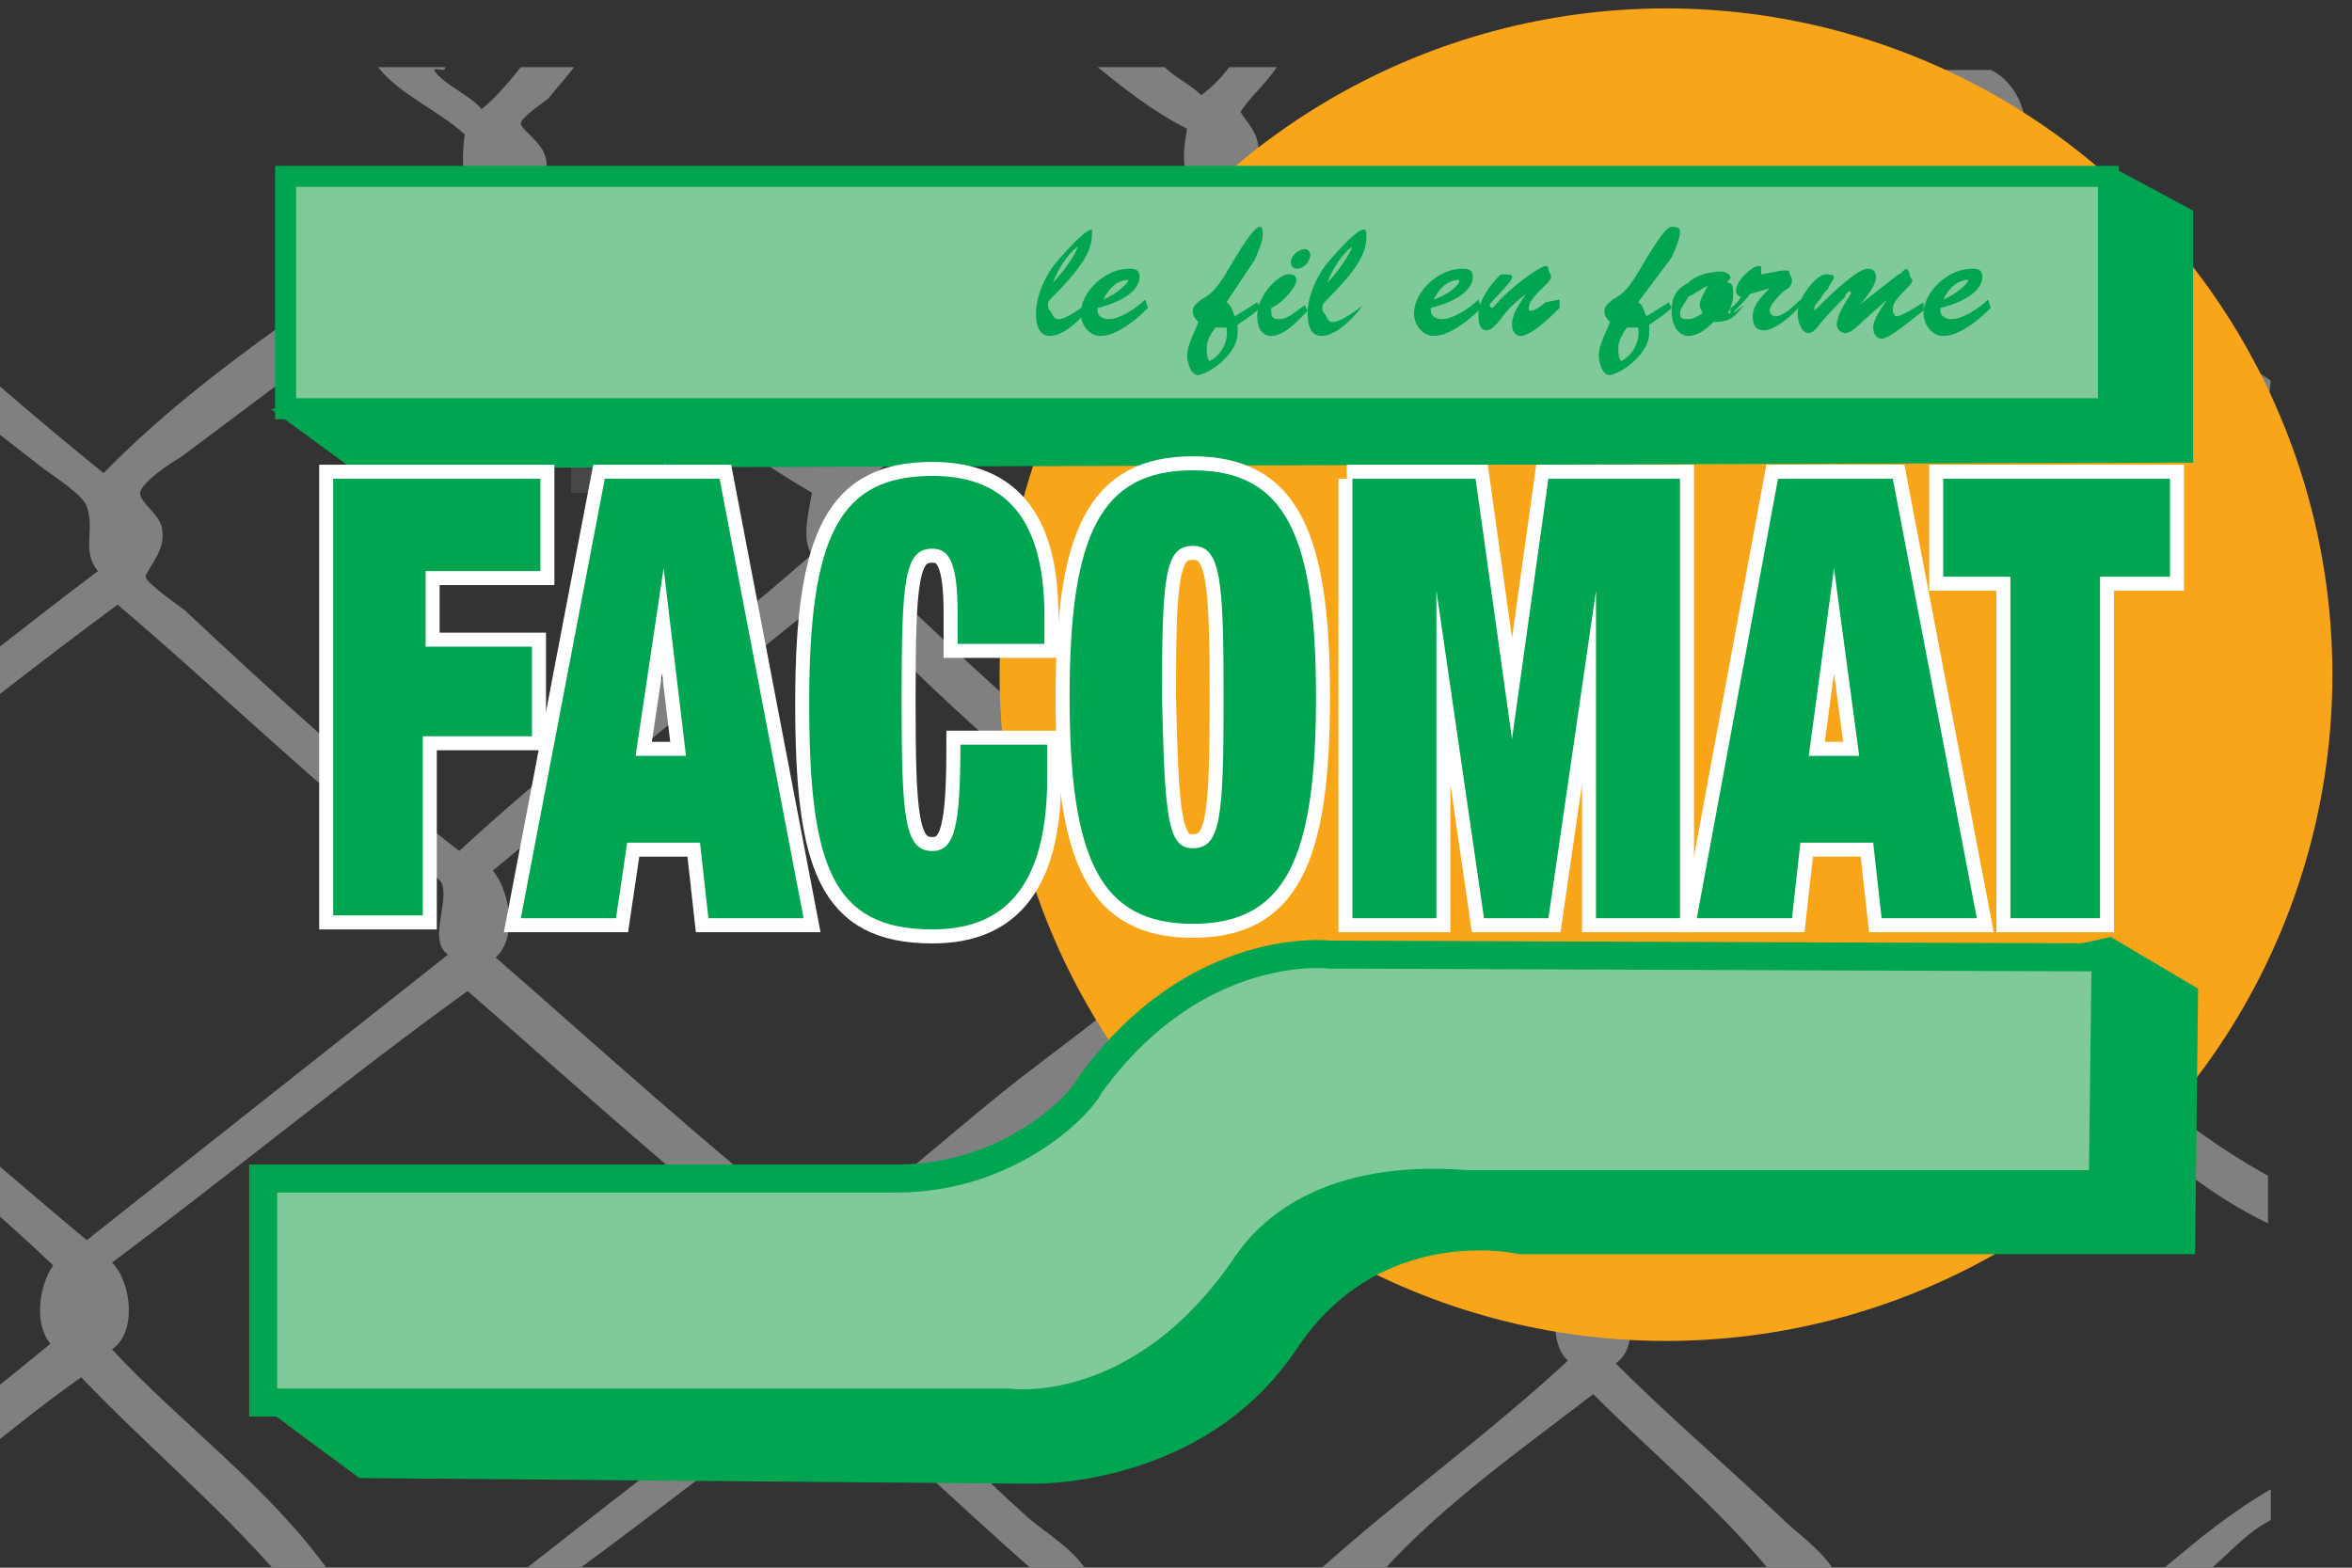
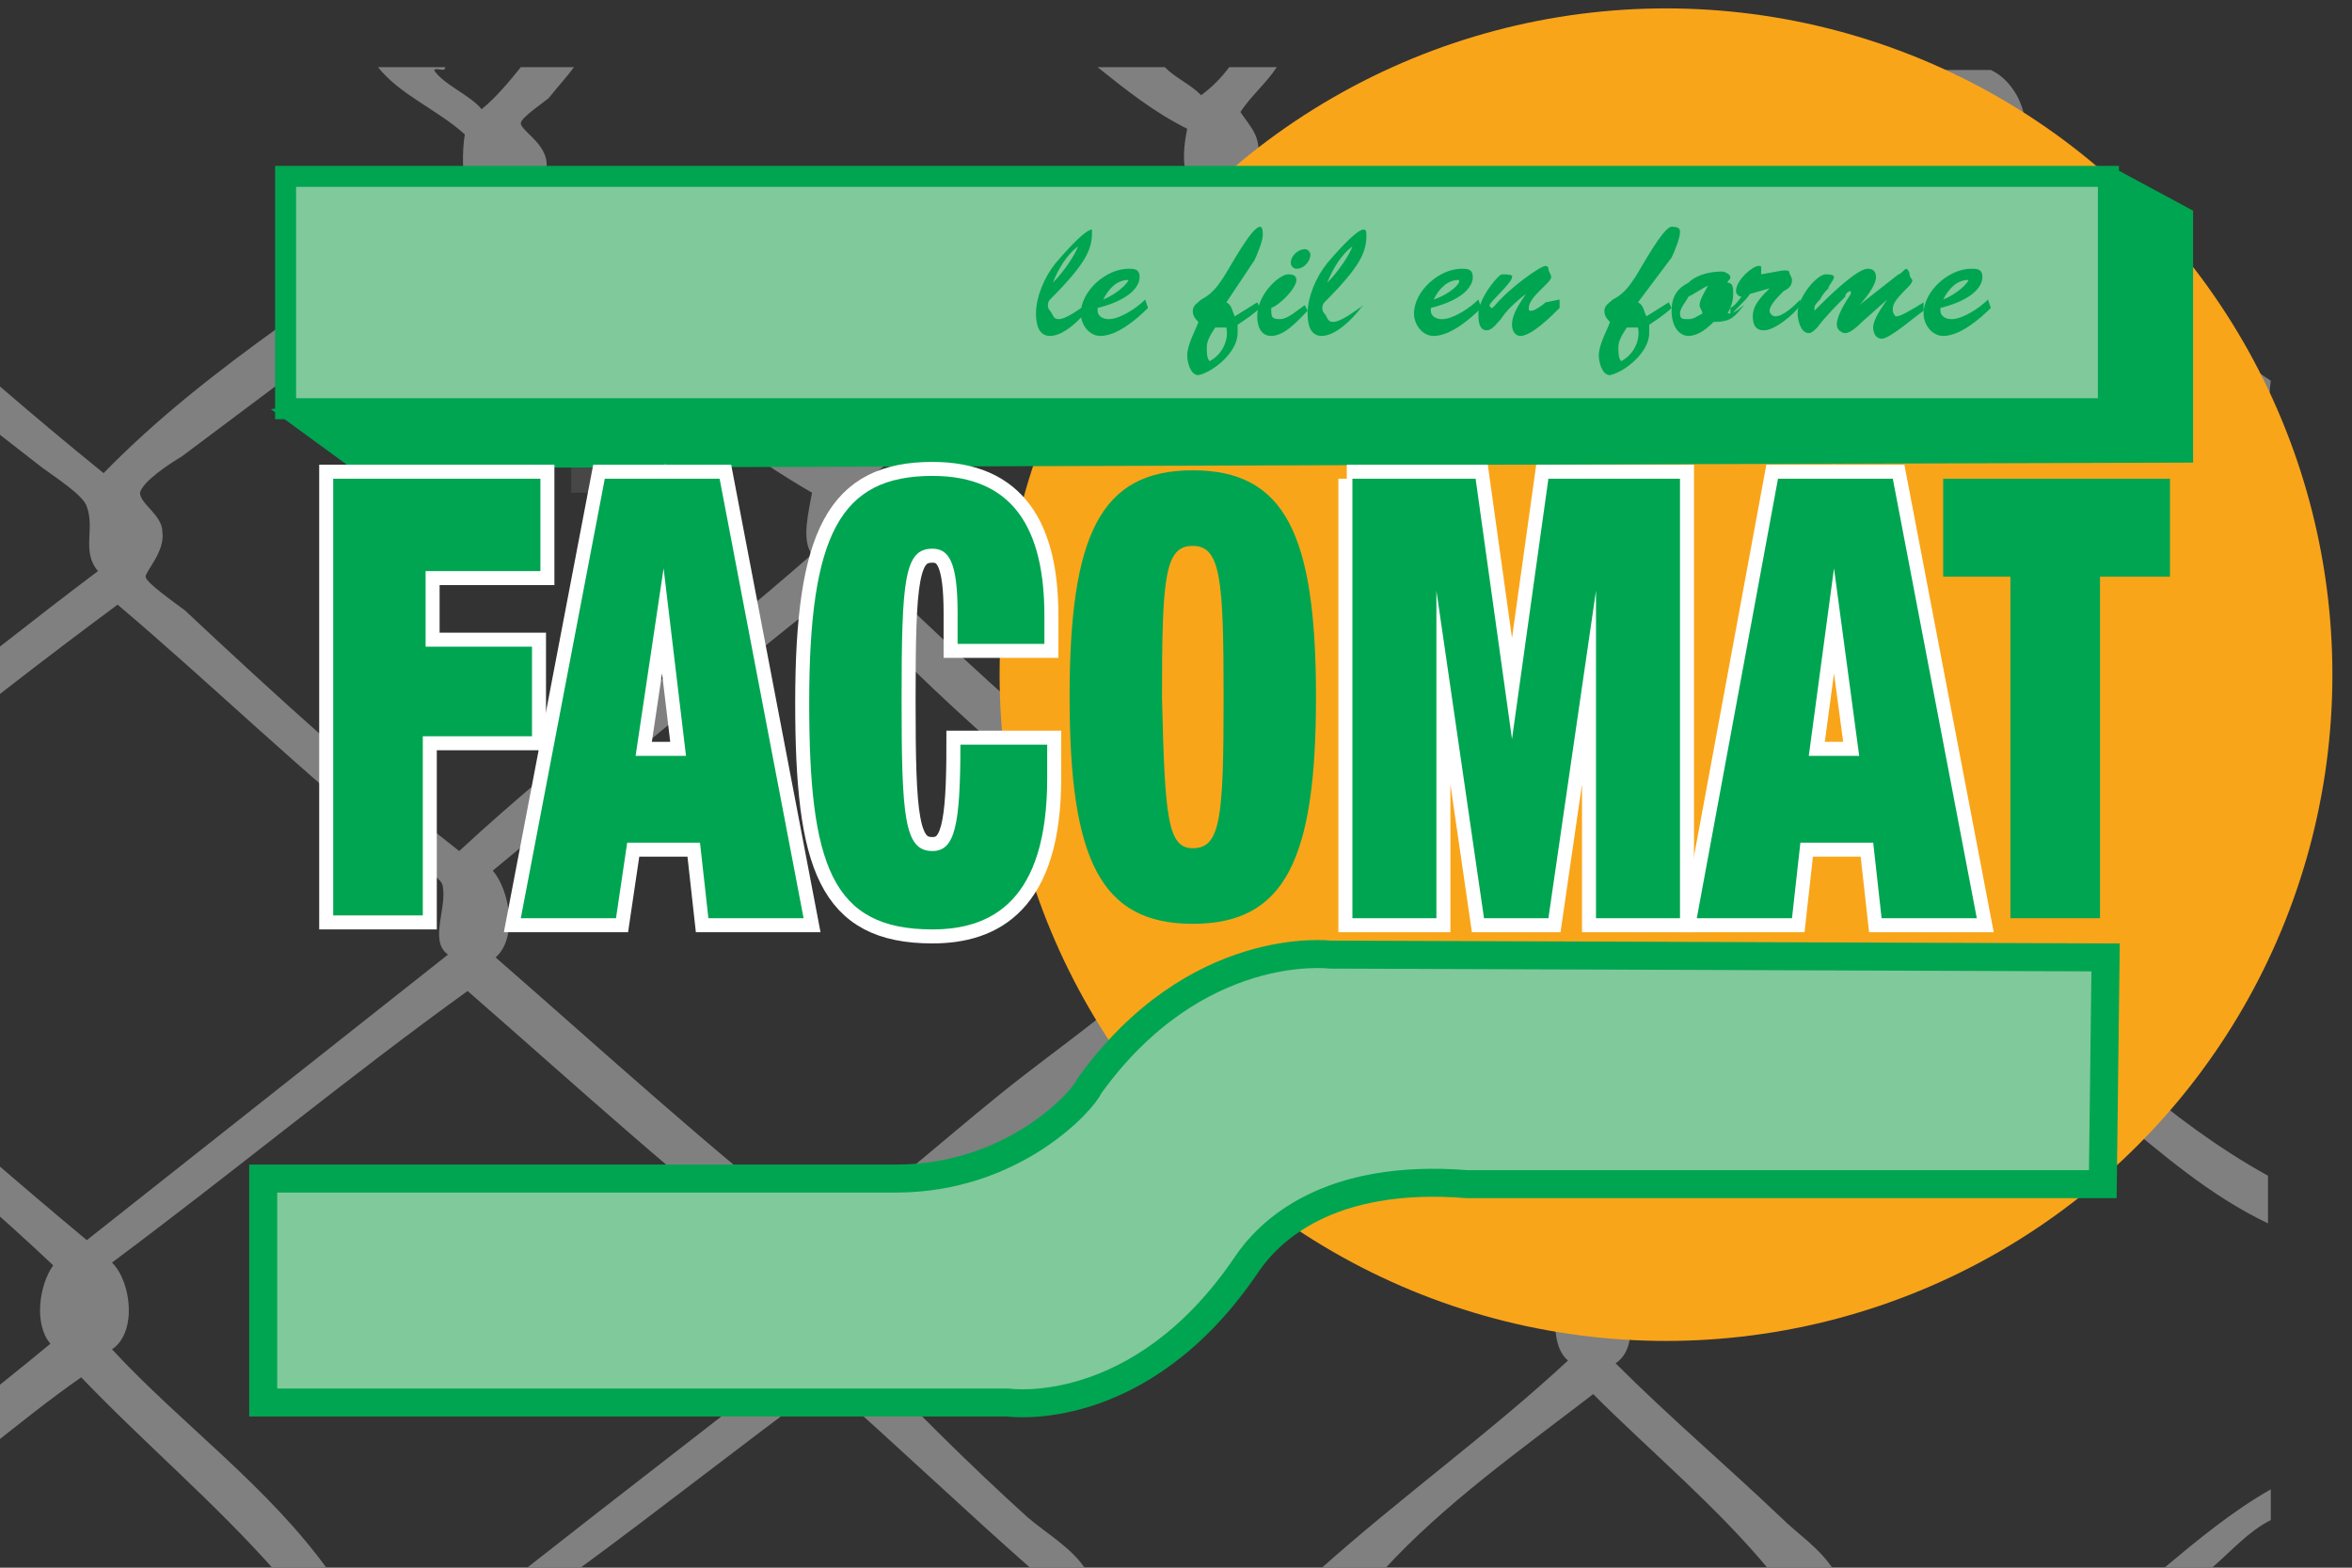
<svg xmlns="http://www.w3.org/2000/svg" xmlns:xlink="http://www.w3.org/1999/xlink" version="1.1" id="Layer_1" x="0px" y="0px" viewBox="0 0 84 56" style="enable-background:new 0 0 84 56;" xml:space="preserve">
  <rect x="0" y="0" width="84" height="56" fill="#333333" stroke="none" />
  <style type="text/css">
	.st0{fill-rule:evenodd;clip-rule:evenodd;fill:#808080;}
	.st1{fill:#F9A51A;}
	.st2{opacity:0.1;fill:#FFFFFF;}
	.st3{clip-path:url(#SVGID_2_);}
	.st4{clip-path:url(#SVGID_4_);}
	.st5{fill:#00A551;stroke:#00A551;stroke-width:0.25;stroke-miterlimit:10;}
	.st6{fill:#80C99B;stroke:#00A551;stroke-width:0.75;stroke-miterlimit:10;}
	.st7{fill:#00A551;}
	.st8{fill:#00A551;stroke:#00A551;stroke-miterlimit:10;}
	.st9{fill:#80C99B;stroke:#00A551;stroke-miterlimit:10;}
	.st10{fill:#00A551;stroke:#FFFFFF;stroke-miterlimit:10;}
</style>
  <g>
    <g>
      <path class="st0" d="M-3.9,10.4c2.5,2.2,5,4.4,7.6,6.5c3.8-3.9,8.6-6.7,13-10c-0.2-0.5-0.2-1.5-0.1-2.1c-1-0.9-2.3-1.4-3.1-2.4    c0.8,0,1.6,0,2.4,0c0,0.2-0.3,0-0.4,0.1c0.3,0.5,1.3,0.9,1.7,1.4c0.5-0.4,1-1,1.4-1.5c0.6,0,1.3,0,1.9,0C20.2,2.8,20,3,19.6,3.5    c-0.1,0.1-1,0.7-1,0.9c0,0.3,1.1,0.8,0.9,1.7c-0.1,0.5-0.4,0.7-0.9,1.1c3.1,3.8,7.2,6.5,11.1,9.4c4.1-3.6,8.5-6.8,12.7-10.3    c-0.2-0.5-0.1-1.2,0-1.7c-1.2-0.6-2.2-1.4-3.2-2.2c0.8,0,1.6,0,2.4,0c0.4,0.4,0.9,0.6,1.3,1c0.4-0.3,0.7-0.6,1-1    c0.6,0,1.1,0,1.7,0c-0.4,0.6-0.9,1-1.3,1.6c0.4,0.6,0.8,0.9,0.6,1.9c-0.1,0.4-0.7,0.8-0.7,1c0,0.2,1.1,1,1.4,1.3    c3.3,2.9,7,6.1,10.8,8.2c4.4-3.5,8.8-7.2,13.2-10.8c-0.1-0.5-0.3-1.2-0.1-1.7c-0.5-0.6-1.5-0.6-1.6-1.4c1.1,0,2.1,0,3.2,0    c1.1,0.5,1.8,2.4,0.6,3.3c2.8,2.9,5.9,5.5,9.4,7.8c-0.1,0.7,0,1-0.1,1.4c-1.3-0.2-2.2-1.1-3.1-1.7c-2.3-1.6-4.5-3.3-6.5-5.3    c-0.4-0.4-1-1.2-1.1-1.2c-0.2,0-1.2,1.1-1.6,1.4c-3.6,3-7.6,5.9-11.1,9c0.9,0.6,1.1,2.3,0.1,2.9c3.8,4,8.5,7.2,13,10.5    c2.8-2.5,5.8-4.8,8.8-7.1c0.4-0.3,0.8-0.8,1.4-0.8c0,0.6,0,1.1,0,1.7c-3.1,2.3-6.2,4.5-9,7c0,0.4,0.4,0.5,0.5,0.9    c0.2,0.9-0.3,1.8-0.7,2.2c2.9,2.7,5.7,5.5,9.3,7.5c0,0.6,0,1.1,0,1.7c-2.1-1-3.8-2.5-5.5-3.9c-1.7-1.4-3.3-2.9-5-4.3    c-4.4,3.3-8.6,6.9-12.9,10.3c0.6,0.6,1,2.3,0.1,2.9c1.9,1.9,3.9,3.6,5.9,5.5c0.6,0.6,1.4,1.1,1.9,1.9c-0.8,0-1.6,0-2.3,0    c-1.9-2.3-4.2-4.2-6.3-6.3c-2.6,2-5.3,3.9-7.5,6.3c-0.8,0-1.6,0-2.3,0c2.9-2.6,6.1-4.9,8.9-7.5c-0.6-0.5-0.5-1.7-0.3-2.6    c-4.2-3.6-9-6.6-12.7-10.7c-3.4,2.7-7.3,6-11,8.9c-0.4,0.3-1.6,1-1.6,1.2c0,0.1,0.6,0.9,0.6,1.1c0.2,0.9-0.1,1.1-0.4,1.7    c2,2.1,4,4.1,6.1,6c0.7,0.6,1.6,1.1,2.1,1.9c-0.6,0-1.3,0-1.9,0c-2.5-2.2-4.9-4.5-7.4-6.7c-3,2.2-5.9,4.5-8.9,6.7    c-0.6,0-1.2,0-1.9,0c3.3-2.6,6.7-5.2,10-7.8c-0.6-0.7-0.7-2.1-0.1-2.8c-4.2-3.2-8-6.7-11.9-10.1c-4.3,3.1-8.4,6.5-12.7,9.7    c0.7,0.7,0.9,2.5,0,3.1c2.5,2.7,5.6,4.9,7.8,8c-0.6,0-1.2,0-1.9,0c-2.2-2.5-4.7-4.6-7-7c-2.3,1.6-4.3,3.5-6.8,5    c0-5.3,0-10.6,0-15.9c2.3,2,4.6,4,7,6c4.3-3.4,8.6-6.8,12.9-10.2c-0.7-0.5,0-1.7-0.2-2.5c-0.1-0.3-1-0.8-1.5-1.2    c-3.4-2.7-6.9-6.1-10.1-8.8c-2.7,2-5.4,4.1-8,6.2c0-0.6,0-1.2,0-1.8c2.7-2,4.9-3.8,7.3-5.6c-0.6-0.7-0.1-1.5-0.4-2.3    c-0.1-0.4-1.2-1.1-1.6-1.4c-1.8-1.4-3.6-2.8-5.2-4.1c-0.1,3.6,0,7.3-0.1,10.9 M69.5,2.8c0.2,0,0.4,0.2,0.4-0.1    C69.8,2.6,69.6,2.7,69.5,2.8z M43.1,7.6c-3.1,2.7-7.3,5.8-10.8,8.5c-0.4,0.3-1.5,1.1-1.5,1.3c0,0.1,0.5,0.5,0.6,0.6    c0.5,0.9,0.1,1.6-0.4,2.3c3.8,3.6,7.5,7.2,12,10.1c2.2-1.7,4.2-3.6,6.4-5.4c2.2-1.8,4.5-3.4,6.6-5.3c-0.2-0.5-0.3-1.5-0.1-2.1    C51.3,14.4,46.7,11.5,43.1,7.6z M17.3,8.2c0,0.1-0.1,0.1-0.1,0.1c-3.5,2.6-7.1,5.3-10.7,8C6,16.6,5.1,17.2,5,17.6    C5,18,5.8,18.4,5.8,19c0.1,0.7-0.6,1.4-0.6,1.6c0,0.2,1,0.9,1.4,1.2c3.2,3,6.6,6.1,9.8,8.6c4-3.7,8.5-7,12.6-10.6    c-0.4-0.5-0.1-1.6,0-2.2C24.5,15,21.1,11.4,17.3,8.2z M56.6,20.9c-4.2,3.5-8.4,6.9-12.6,10.3c0.8,0.8,0.7,2.4-0.1,3.1    c3.9,3.8,8.2,7.2,12.7,10.4C61,41,65.6,37.8,69.8,34c-0.4-0.6-0.2-1.8,0-2.5C64.7,28.6,60.7,24.7,56.6,20.9z M29.8,21.1    c-4.2,3.3-8.2,6.7-12.2,10c0.6,0.7,0.9,2.4,0.1,3.1c3.9,3.4,7.6,6.8,11.7,10c2.2-1.6,4.2-3.4,6.3-5.1c2.1-1.7,4.4-3.2,6.3-5.2    c-0.4-0.6-0.2-1.7-0.1-2.5C37.4,28.6,33.5,24.9,29.8,21.1z M-3.9,52.7C-2,51,0,49.5,1.8,48c-0.6-0.7-0.4-2.1,0.1-2.8    C0,43.4-2,41.7-3.9,40.1" />
      <path class="st0" d="M69.9,2.7c-0.1,0.3-0.2,0-0.4,0.1C69.6,2.7,69.8,2.6,69.9,2.7z" />
      <path class="st0" d="M79,56c-0.6,0-1.1,0-1.7,0c1.2-1,2.4-2,3.8-2.8c0,0.4,0,0.8,0,1.1C80.3,54.7,79.7,55.4,79,56z" />
    </g>
  </g>
  <circle class="st1" cx="59.5" cy="24.1" r="23.8" />
  <rect x="20.4" y="10.4" class="st2" width="4.4" height="7.2" />
  <g>
    <defs>
      <circle id="SVGID_1_" cx="63.4" cy="16.5" r="18.7" />
    </defs>
    <clipPath id="SVGID_2_">
      <use xlink:href="#SVGID_1_" style="overflow:visible;" />
    </clipPath>
    <g class="st3">
      <defs>
        <rect id="SVGID_3_" x="44.6" y="-2.2" transform="matrix(0.174 -0.985 0.985 0.174 36.127 76.027)" width="37.5" height="37.5" />
      </defs>
      <clipPath id="SVGID_4_">
        <use xlink:href="#SVGID_3_" style="overflow:visible;" />
      </clipPath>
      <g class="st4">
        <defs>
          <rect id="SVGID_5_" x="43.9" y="-3" width="39" height="39" />
        </defs>
        <clipPath id="SVGID_6_">
          <use xlink:href="#SVGID_5_" style="overflow:visible;" />
        </clipPath>
      </g>
    </g>
  </g>
  <polygon class="st5" points="10,14.7 12.6,16.6 78.2,16.4 78.2,7.6 75.6,6.2 " />
  <rect x="10.2" y="6.3" class="st6" width="65.1" height="8.3" />
  <g>
    <path class="st7" d="M38.9,11c-0.3,0.4-0.9,1-1.4,1c-0.4,0-0.5-0.4-0.5-0.8c0-0.6,0.3-1.3,0.7-1.8c0.6-0.7,1.1-1.2,1.3-1.2   C39,8.1,39,8.2,39,8.3c0,0.6-0.2,1.1-1.5,2.4c-0.1,0.1-0.1,0.3,0,0.4c0.1,0.1,0.1,0.3,0.3,0.3c0.3,0,0.8-0.4,1.1-0.6L38.9,11z    M37.6,10.1c0.4-0.4,0.8-1,0.9-1.3h0v0l0,0C38.1,9.1,37.8,9.6,37.6,10.1L37.6,10.1z" />
    <path class="st7" d="M41,11c-0.4,0.4-1.1,1-1.7,1c-0.4,0-0.7-0.4-0.7-0.8c0-0.8,0.9-1.6,1.7-1.6c0.2,0,0.4,0,0.4,0.3   c0,0.3-0.3,0.8-1.5,1.1l0,0.1c0,0.2,0.2,0.3,0.4,0.3c0.4,0,1-0.4,1.3-0.7L41,11z M40.3,10C40.3,9.9,40.3,9.9,40.3,10   c-0.4,0-0.7,0.3-0.9,0.7C39.9,10.5,40.3,10.1,40.3,10z" />
    <path class="st7" d="M43.8,10.8c0.2,0.1,0.2,0.3,0.3,0.5l0.8-0.5L45,11c-0.2,0.2-0.5,0.4-0.8,0.6c0,0.1,0,0.2,0,0.3   c0,0.7-0.9,1.4-1.4,1.5c-0.3,0-0.4-0.5-0.4-0.7c0-0.4,0.3-0.9,0.4-1.2c-0.1-0.1-0.2-0.2-0.2-0.4c0-0.2,0.2-0.3,0.3-0.4   c0.4-0.2,0.6-0.5,0.8-0.8c0.2-0.3,1-1.8,1.3-1.8c0.1,0,0.1,0.2,0.1,0.3c0,0.2-0.2,0.7-0.3,0.9L43.8,10.8z M43.8,11.7   c-0.2,0-0.3,0-0.4,0c-0.2,0.3-0.3,0.5-0.3,0.7c0,0.2,0,0.4,0.1,0.5C43.6,12.7,43.9,12.2,43.8,11.7z" />
    <path class="st7" d="M46.7,11.1c-0.3,0.3-0.8,0.9-1.3,0.9c-0.4,0-0.5-0.4-0.5-0.7c0-0.8,0.8-1.5,1.1-1.5c0.1,0,0.3,0,0.3,0.2   c0,0.3-0.6,0.9-0.9,1c0,0.3,0,0.4,0.3,0.4c0.3,0,0.6-0.3,0.9-0.5L46.7,11.1z M46.1,9.4c0-0.3,0.3-0.5,0.5-0.5   c0.1,0,0.2,0.1,0.2,0.2c0,0.2-0.2,0.5-0.5,0.5C46.2,9.6,46.1,9.5,46.1,9.4z" />
    <path class="st7" d="M48.6,11c-0.3,0.4-0.9,1-1.4,1c-0.4,0-0.5-0.4-0.5-0.8c0-0.6,0.3-1.3,0.7-1.8c0.6-0.7,1.1-1.2,1.3-1.2   c0.1,0,0.1,0.1,0.1,0.2c0,0.6-0.2,1.1-1.5,2.4c-0.1,0.1-0.1,0.3,0,0.4c0.1,0.1,0.1,0.3,0.3,0.3c0.3,0,0.8-0.4,1.1-0.6L48.6,11z    M47.4,10.1c0.4-0.4,0.8-1,0.9-1.3h0v0l0,0C47.9,9.1,47.6,9.6,47.4,10.1L47.4,10.1z" />
    <path class="st7" d="M52.9,11c-0.4,0.4-1.1,1-1.7,1c-0.4,0-0.7-0.4-0.7-0.8c0-0.8,0.9-1.6,1.7-1.6c0.2,0,0.4,0,0.4,0.3   c0,0.3-0.3,0.8-1.5,1.1l0,0.1c0,0.2,0.2,0.3,0.4,0.3c0.4,0,1-0.4,1.3-0.7L52.9,11z M52.1,10C52.1,9.9,52.1,9.9,52.1,10   c-0.4,0-0.7,0.3-0.9,0.7C51.8,10.5,52.2,10.1,52.1,10z" />
    <path class="st7" d="M55.7,10.7l0,0.3c-0.3,0.3-1,1-1.4,1c-0.2,0-0.3-0.2-0.3-0.4c0-0.4,0.3-0.8,0.5-1.1l0,0   c-0.4,0.3-0.7,0.6-0.9,0.9c-0.1,0.1-0.3,0.4-0.5,0.4c-0.3,0-0.3-0.4-0.3-0.6c0-0.4,0.4-1,0.7-1.3c0.1-0.1,0.1-0.1,0.2-0.1   c0.4,0,0.3,0.1,0.3,0.1c0,0.2-0.8,0.9-0.8,1c0,0,0,0.1,0.1,0.1c0,0,0.1-0.1,0.1-0.1c0.5-0.6,1.6-1.4,1.8-1.4c0,0,0.1,0,0.1,0.1   c0,0.1,0.1,0.2,0.1,0.3c0,0.2-0.8,0.7-0.8,1.1c0,0.1,0,0.1,0.1,0.1c0.1,0,0.4-0.2,0.5-0.3L55.7,10.7z" />
    <path class="st7" d="M58.5,10.8c0.2,0.1,0.2,0.3,0.3,0.5l0.8-0.5l0.1,0.2c-0.2,0.2-0.5,0.4-0.8,0.6c0,0.1,0,0.2,0,0.3   c0,0.7-0.9,1.4-1.4,1.5c-0.3,0-0.4-0.5-0.4-0.7c0-0.4,0.3-0.9,0.4-1.2c-0.1-0.1-0.2-0.2-0.2-0.4c0-0.2,0.2-0.3,0.3-0.4   c0.4-0.2,0.6-0.5,0.8-0.8c0.2-0.3,1-1.8,1.3-1.8C60,8.1,60,8.2,60,8.3c0,0.2-0.2,0.7-0.3,0.9L58.5,10.8z M58.5,11.7   c-0.2,0-0.3,0-0.4,0c-0.2,0.3-0.3,0.5-0.3,0.7c0,0.2,0,0.4,0.1,0.5C58.3,12.7,58.6,12.2,58.5,11.7z" />
    <path class="st7" d="M62.2,11c-0.3,0.4-0.5,0.5-1,0.5c-0.3,0.3-0.6,0.5-0.9,0.5c-0.3,0-0.6-0.3-0.6-0.9c0-0.5,0.2-0.8,0.6-1   c0.3-0.3,0.8-0.4,1.2-0.4c0.1,0,0.3,0.1,0.3,0.2c0,0.1-0.1,0.1-0.1,0.2c0.2,0,0.2,0.2,0.2,0.4c0,0.3-0.1,0.5-0.2,0.7   c0.3,0,0.4-0.2,0.6-0.3L62.2,11z M61,10.2L61,10.2c-0.2,0.1-0.5,0.3-0.7,0.4C60.2,10.8,60,11,60,11.2c0,0.2,0.1,0.2,0.3,0.2   c0.2,0,0.3-0.1,0.5-0.2c0-0.1-0.1-0.2-0.1-0.3C60.7,10.7,60.9,10.4,61,10.2L61,10.2L61,10.2z" />
    <path class="st7" d="M62.5,10.5c-0.2,0.3-0.5,0.5-0.7,0.8l0-0.3c0.2-0.1,0.3-0.3,0.4-0.4c-0.1,0-0.2-0.1-0.2-0.2   c0-0.4,0.6-0.9,0.8-0.9c0.1,0,0.1,0,0.1,0.1c0,0.1,0,0.1,0,0.2c0.6-0.1,0.9-0.2,1-0.1C63.9,9.8,64,9.9,64,10c0,0.2-0.1,0.3-0.3,0.4   c-0.2,0.2-0.5,0.5-0.5,0.7c0,0.1,0.1,0.2,0.2,0.2c0.3,0,0.7-0.4,0.9-0.6l0,0.2c-0.2,0.3-0.9,0.9-1.3,0.9c-0.3,0-0.4-0.2-0.4-0.5   c0-0.4,0.3-0.7,0.6-1l0,0L62.5,10.5z" />
    <path class="st7" d="M66.5,11.5c-0.1,0.1-0.4,0.4-0.6,0.4c-0.1,0-0.3-0.1-0.3-0.3c0-0.2,0.1-0.5,0.5-1.1c0,0,0-0.1,0-0.1   c0,0,0,0,0,0c-0.1,0-0.2,0.1-0.2,0.2c-0.3,0.3-0.7,0.7-1,1.1c-0.1,0.1-0.2,0.2-0.3,0.2c-0.3,0-0.4-0.5-0.4-0.7c0-0.6,0.7-1.4,1-1.4   c0.1,0,0.3,0,0.3,0.1c0,0.1-0.2,0.3-0.2,0.4c-0.1,0.1-0.2,0.2-0.3,0.4c-0.1,0.1-0.2,0.2-0.2,0.3c0,0,0,0.1,0,0.1   c0,0,0.1-0.1,0.1-0.1c0.3-0.3,1.4-1.4,1.8-1.4c0.2,0,0.3,0.1,0.3,0.3c0,0.3-0.4,0.8-0.6,1l0,0l1.4-1.1c0.1,0,0.2-0.2,0.3-0.2   c0,0,0.1,0.1,0.1,0.2c0,0.1,0.1,0.2,0.1,0.2c0,0.1-0.1,0.2-0.2,0.3c-0.5,0.5-0.5,0.6-0.5,0.8c0,0.1,0.1,0.2,0.1,0.2   c0.1,0,0.2,0,1-0.5l0,0.3c-0.3,0.2-1.2,1-1.5,1c-0.2,0-0.3-0.2-0.3-0.4c0-0.3,0.3-0.7,0.5-1l0,0L66.5,11.5z" />
    <path class="st7" d="M71.1,11c-0.4,0.4-1.1,1-1.7,1c-0.4,0-0.7-0.4-0.7-0.8c0-0.8,0.9-1.6,1.7-1.6c0.2,0,0.4,0,0.4,0.3   c0,0.3-0.3,0.8-1.5,1.1l0,0.1c0,0.2,0.2,0.3,0.4,0.3c0.4,0,1-0.4,1.3-0.7L71.1,11z M70.3,10C70.3,9.9,70.3,9.9,70.3,10   c-0.4,0-0.7,0.3-0.9,0.7C69.9,10.5,70.3,10.1,70.3,10z" />
  </g>
-   <path class="st8" d="M75.3,34l2.7,1.6l-0.1,8.7H54.3c0,0-5.2-1.2-8.4,3.6s-9.1,4.6-9.1,4.6l-23.8-0.2l-2.7-2l23.3-4.1l19-7.2  L75.3,34z" />
  <path class="st9" d="M75.2,34.2l-27.7-0.1c0,0-4.8-0.6-8.6,4.7c-0.2,0.5-2.7,3.3-6.9,3.3s-22.6,0-22.6,0v8h26.6c0,0,4.7,0.7,8.5-4.9  c0.8-1.2,2.9-3.3,7.9-2.9c2.3,0,22.7,0,22.7,0L75.2,34.2z" />
  <g>
    <path class="st10" d="M11.9,17.1h7.4v3.3h-4.1v2.7H19v3.2h-3.9v6.4h-3.2V17.1z" />
    <path class="st10" d="M21.6,17.1h4.1l3,15.7h-3.4l-0.3-2.7h-2.6L22,32.8h-3.4L21.6,17.1z M23.7,20.3L23.7,20.3L22.7,27h1.8   L23.7,20.3z" />
    <path class="st10" d="M34.2,21.9c0-1.8-0.3-2.3-0.9-2.3c-1,0-1.1,1.1-1.1,5.4c0,4.2,0.1,5.4,1.1,5.4c0.8,0,1-0.9,1-3.8h3.1v1.2   c0,4.4-2,5.4-4.1,5.4c-3.6,0-4.4-2.3-4.4-8.1c0-6,1.1-8.1,4.4-8.1c2.9,0,4,1.9,4,5v1h-3.1V21.9z" />
-     <path class="st10" d="M42.6,16.8c3.3,0,4.4,2.3,4.4,8.1s-1.1,8.1-4.4,8.1c-3.3,0-4.4-2.3-4.4-8.1S39.3,16.8,42.6,16.8z M42.6,30.3   c1,0,1.1-1.1,1.1-5.4c0-4.2-0.1-5.4-1.1-5.4c-1,0-1.1,1.1-1.1,5.4C41.6,29.2,41.7,30.3,42.6,30.3z" />
    <path class="st10" d="M48.1,17.1h4.6l1.3,9.3h0l1.3-9.3H60v15.7h-3V21.1h0l-1.7,11.7h-2.3l-1.7-11.7h0v11.7h-3V17.1z" />
    <path class="st10" d="M63.5,17.1h4.1l3,15.7h-3.4l-0.3-2.7h-2.6l-0.3,2.7h-3.4L63.5,17.1z M65.5,20.3L65.5,20.3L64.6,27h1.8   L65.5,20.3z" />
-     <path class="st10" d="M71.8,20.6h-2.4v-3.5h8.1v3.5H75v12.2h-3.2V20.6z" />
  </g>
  <g>
    <path class="st7" d="M11.9,17.1h7.4v3.3h-4.1v2.7H19v3.2h-3.9v6.4h-3.2V17.1z" />
    <path class="st7" d="M21.6,17.1h4.1l3,15.7h-3.4l-0.3-2.7h-2.6L22,32.8h-3.4L21.6,17.1z M23.7,20.3L23.7,20.3L22.7,27h1.8   L23.7,20.3z" />
    <path class="st7" d="M34.2,21.9c0-1.8-0.3-2.3-0.9-2.3c-1,0-1.1,1.1-1.1,5.4c0,4.2,0.1,5.4,1.1,5.4c0.8,0,1-0.9,1-3.8h3.1v1.2   c0,4.4-2,5.4-4.1,5.4c-3.6,0-4.4-2.3-4.4-8.1c0-6,1.1-8.1,4.4-8.1c2.9,0,4,1.9,4,5v1h-3.1V21.9z" />
    <path class="st7" d="M42.6,16.8c3.3,0,4.4,2.3,4.4,8.1s-1.1,8.1-4.4,8.1c-3.3,0-4.4-2.3-4.4-8.1S39.3,16.8,42.6,16.8z M42.6,30.3   c1,0,1.1-1.1,1.1-5.4c0-4.2-0.1-5.4-1.1-5.4c-1,0-1.1,1.1-1.1,5.4C41.6,29.2,41.7,30.3,42.6,30.3z" />
    <path class="st7" d="M48.1,17.1h4.6l1.3,9.3h0l1.3-9.3H60v15.7h-3V21.1h0l-1.7,11.7h-2.3l-1.7-11.7h0v11.7h-3V17.1z" />
    <path class="st7" d="M63.5,17.1h4.1l3,15.7h-3.4l-0.3-2.7h-2.6l-0.3,2.7h-3.4L63.5,17.1z M65.5,20.3L65.5,20.3L64.6,27h1.8   L65.5,20.3z" />
    <path class="st7" d="M71.8,20.6h-2.4v-3.5h8.1v3.5H75v12.2h-3.2V20.6z" />
  </g>
</svg>